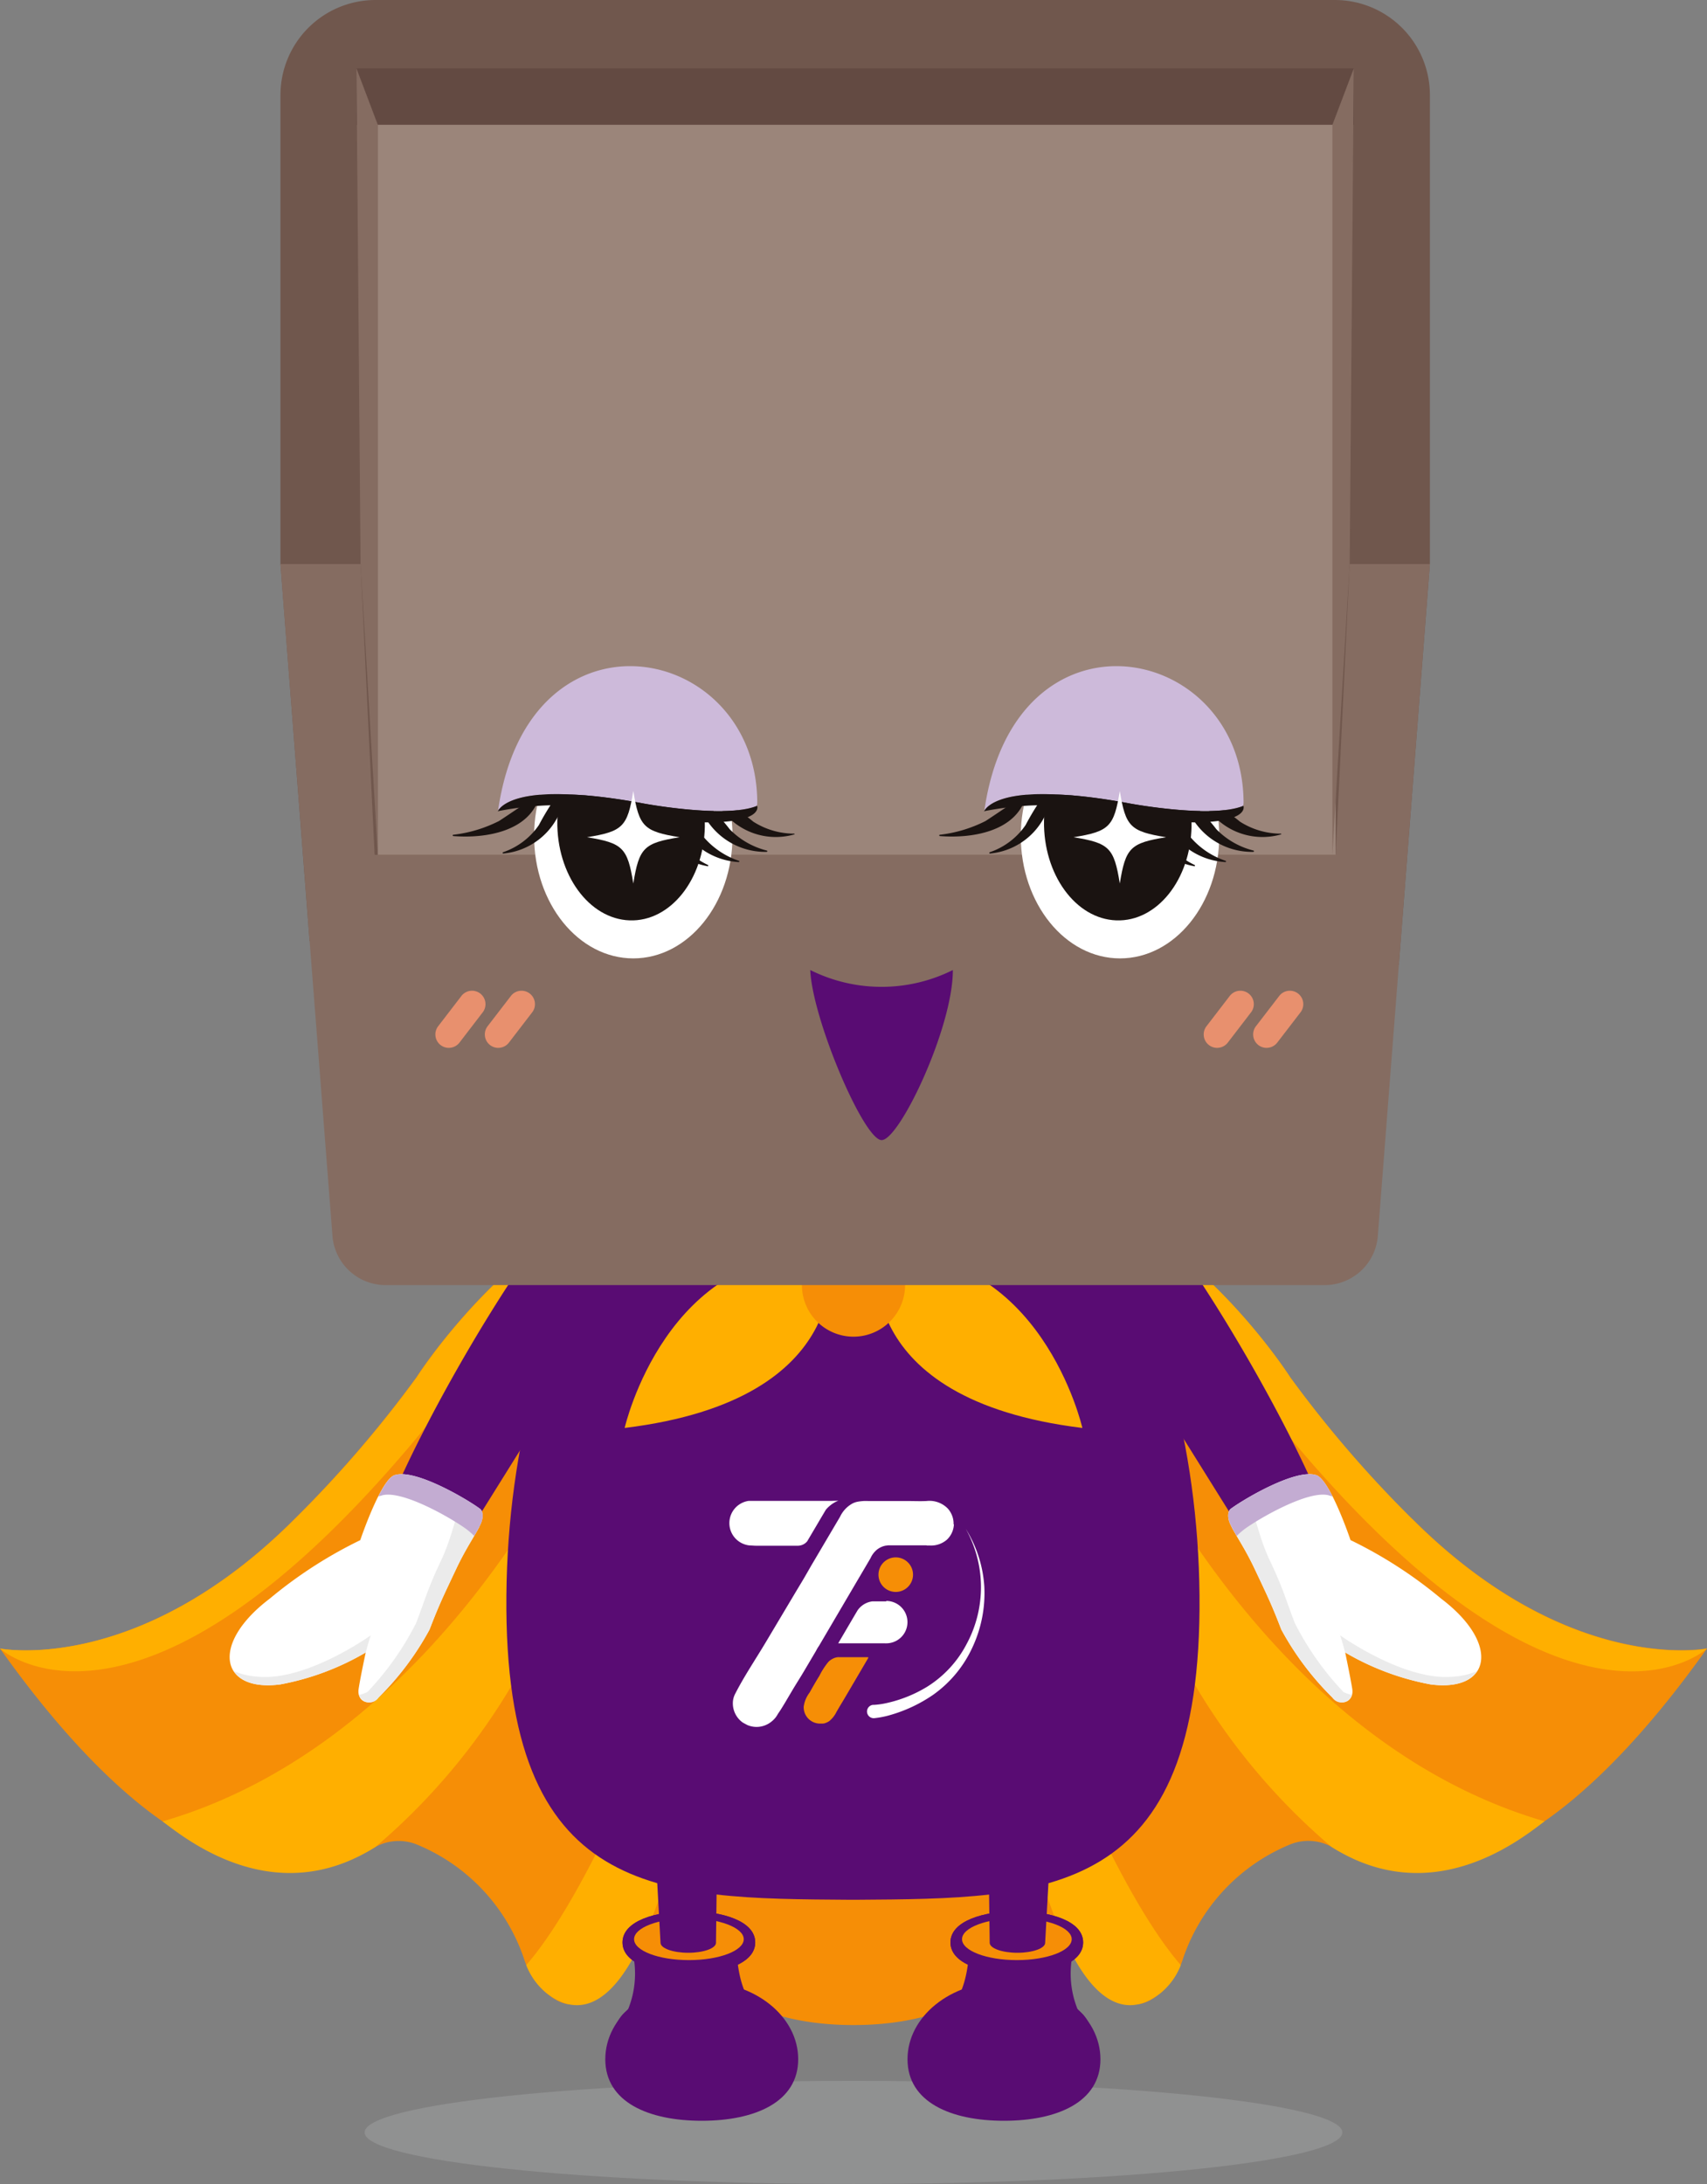
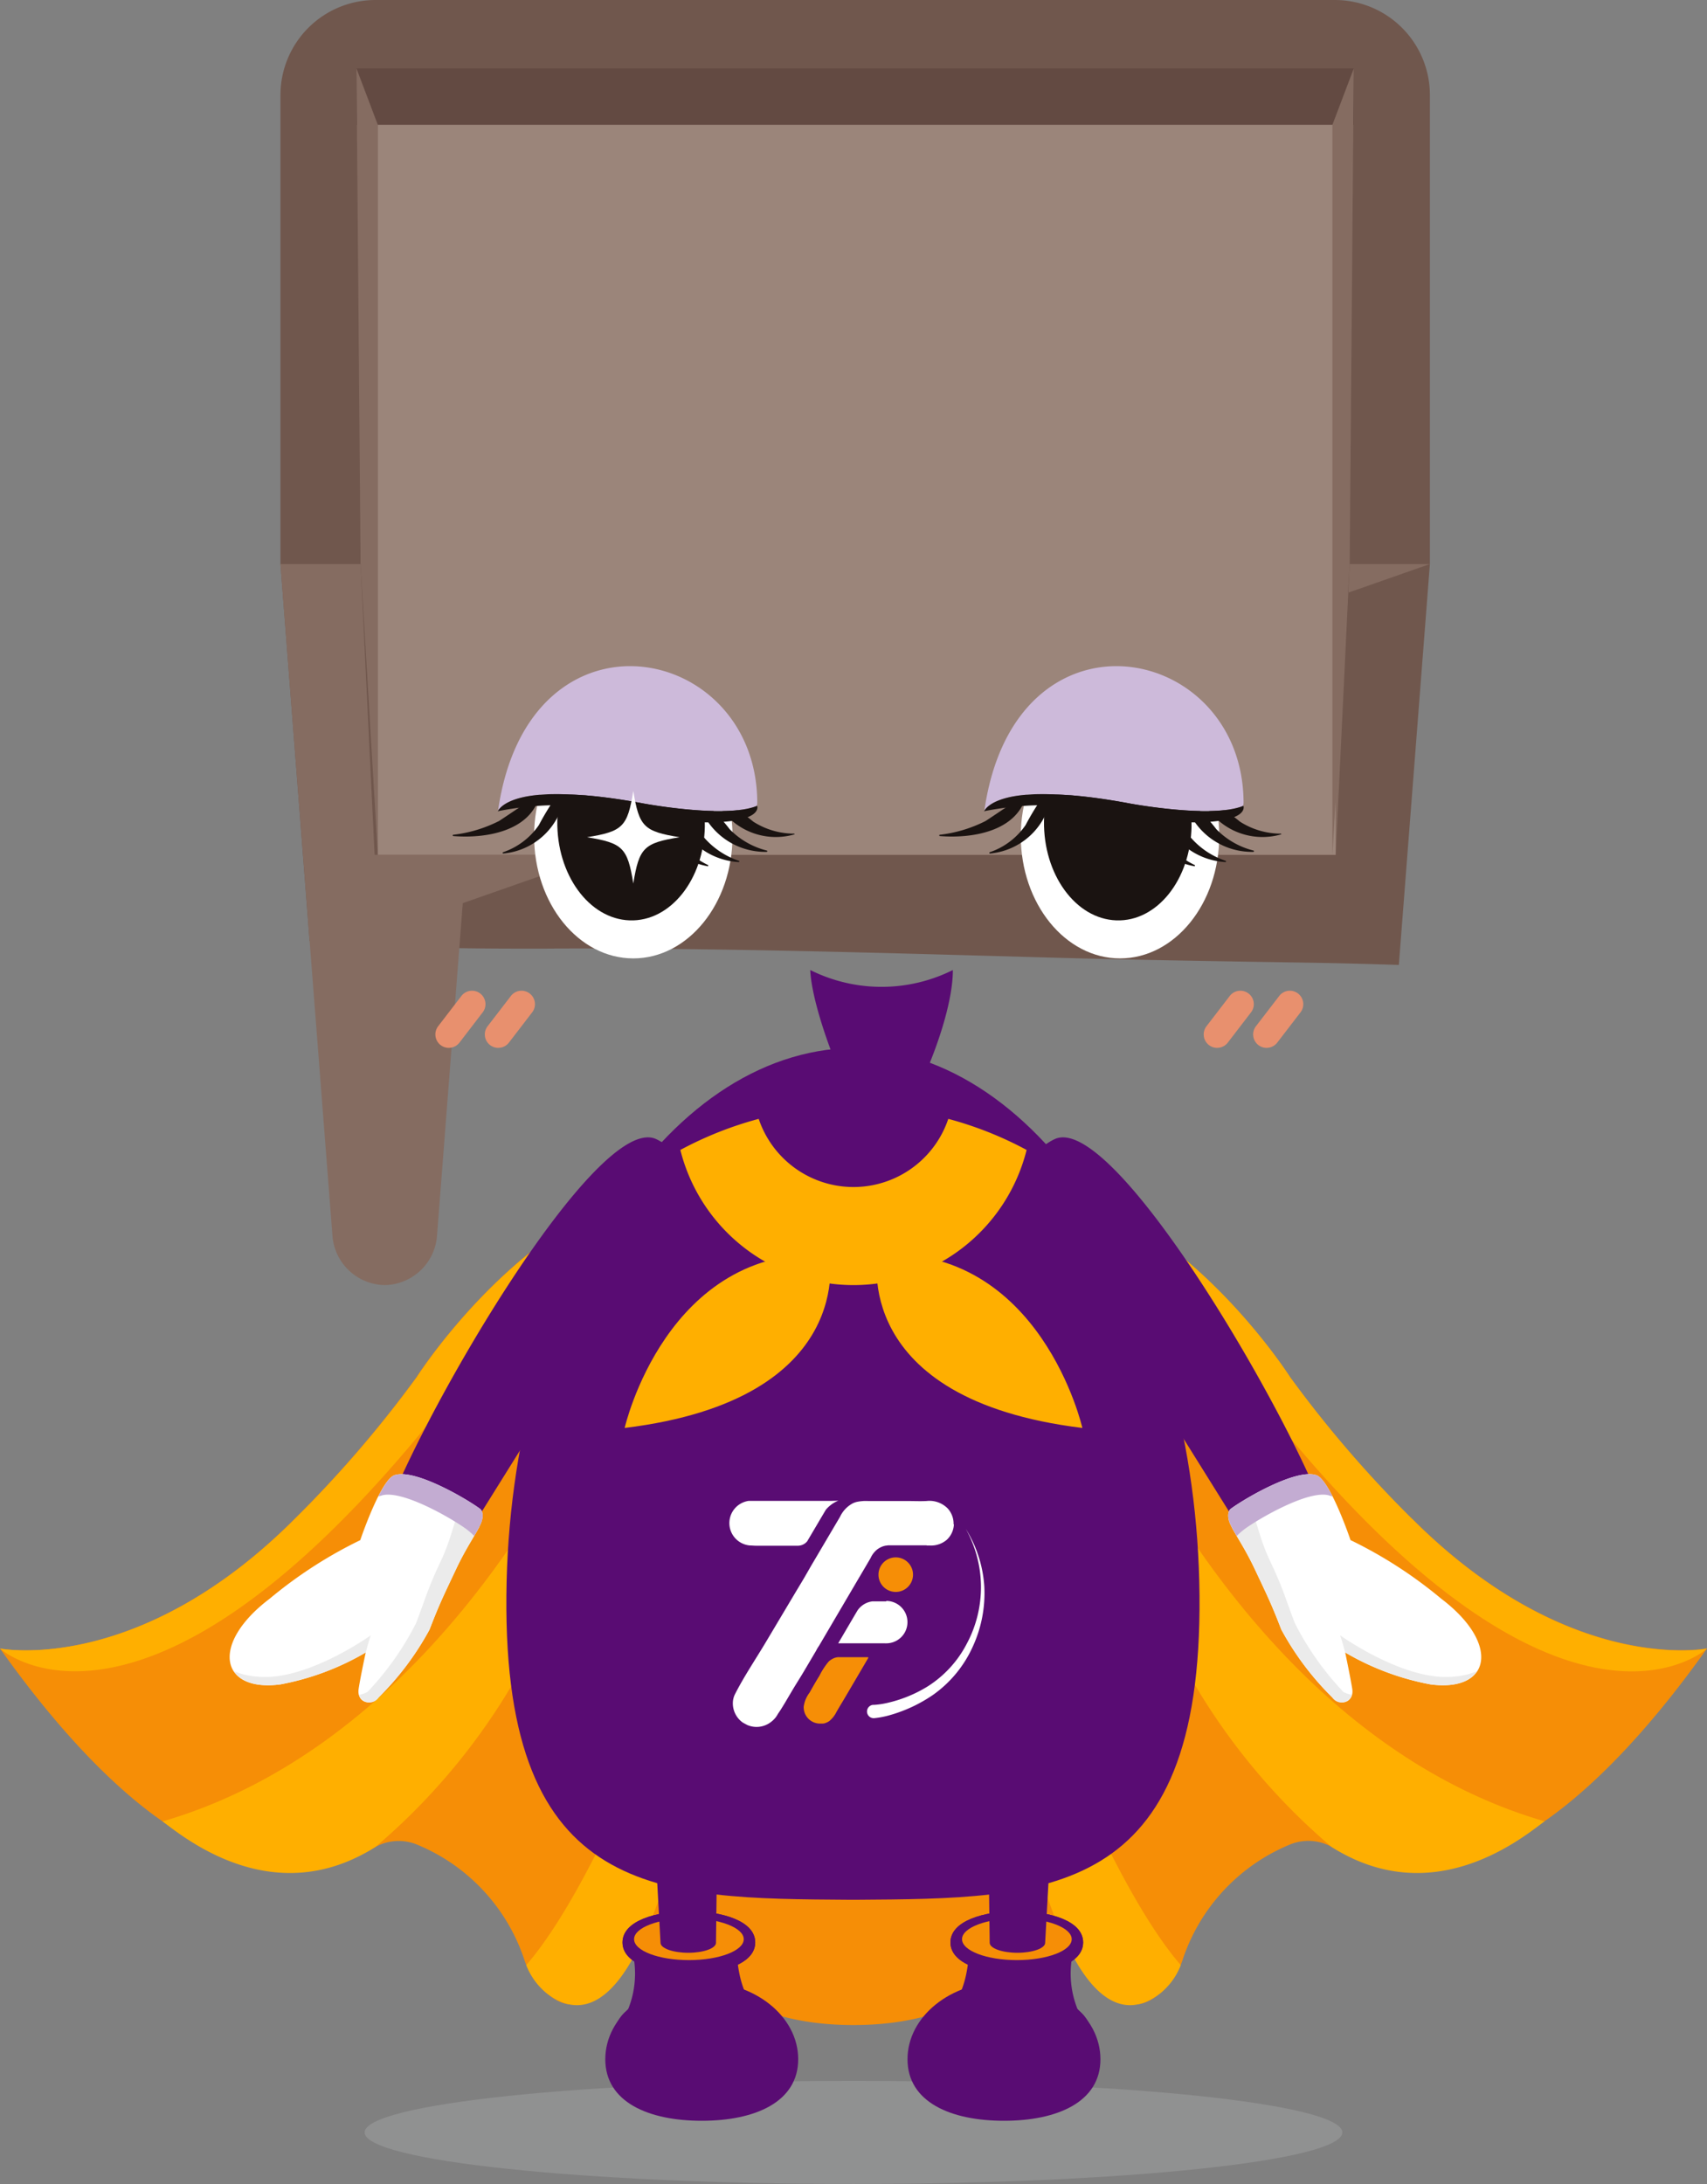
<svg xmlns="http://www.w3.org/2000/svg" id="Group_2401" data-name="Group 2401" width="68.484" height="87.604" viewBox="0 0 68.484 87.604">
  <rect x="0" y="0" width="68.484" height="87.604" fill="#808080" stroke="none" />
  <defs>
    <clipPath id="clip-path">
      <rect id="Rectangle_1192" data-name="Rectangle 1192" width="68.484" height="87.604" fill="none" />
    </clipPath>
    <clipPath id="clip-path-3">
      <rect id="Rectangle_1188" data-name="Rectangle 1188" width="39.225" height="4.137" fill="none" />
    </clipPath>
  </defs>
  <g id="Group_2356" data-name="Group 2356" clip-path="url(#clip-path)">
    <g id="Group_2355" data-name="Group 2355">
      <g id="Group_2354" data-name="Group 2354" clip-path="url(#clip-path)">
        <g id="Group_2353" data-name="Group 2353" transform="translate(14.625 83.468)" opacity="0.3">
          <g id="Group_2352" data-name="Group 2352">
            <g id="Group_2351" data-name="Group 2351" clip-path="url(#clip-path-3)">
              <path id="Path_15433" data-name="Path 15433" d="M60.5,123.468c0,1.142-8.781,2.068-19.613,2.068s-19.612-.926-19.612-2.068,8.781-2.068,19.612-2.068,19.613.926,19.613,2.068" transform="translate(-21.271 -121.4)" fill="#b6b7b8" />
            </g>
          </g>
        </g>
        <path id="Path_15434" data-name="Path 15434" d="M56.656,82.465a46.72,46.72,0,0,1-4.893-5.684S46.5,68.5,39.643,68.944l0-.007-5.4-.015h-.018l-5.4.015,0,.007c-6.853-.442-12.119,7.837-12.119,7.837a46.783,46.783,0,0,1-4.893,5.684C5.529,88.763,0,87.66,0,87.66c5.113,7.2,8.566,8.011,8.566,8.011a6.263,6.263,0,0,0,6.5-.053,1.935,1.935,0,0,1,1.678-.087,7.573,7.573,0,0,1,4.288,4.6,3,3,0,0,0,.876,1.334C23.72,103.037,24.5,100.2,24.5,100.2c.219-1.007,1-.974,1-.974,1.377-.685,2.522,3.538,8.733,3.538h.018c6.211,0,7.355-4.224,8.733-3.538,0,0,.782-.033,1,.974,0,0,.779,2.832,2.593,1.261a2.993,2.993,0,0,0,.876-1.334,7.574,7.574,0,0,1,4.289-4.6,1.933,1.933,0,0,1,1.677.087,6.263,6.263,0,0,0,6.5.053s3.454-.813,8.567-8.011c0,0-5.529,1.1-11.828-5.2" transform="translate(0 -21.535)" fill="#f68e06" />
        <path id="Path_15435" data-name="Path 15435" d="M35.223,104.085c1.062-2.1,3.287-9,5-21.084,0,0-5.185,16.757-9.514,21.757a2.71,2.71,0,0,0,.791,1.107c2.207,1.749,3.558-1.636,3.72-1.779" transform="translate(-9.596 -25.934)" fill="#ffaf00" />
        <path id="Path_15436" data-name="Path 15436" d="M9.489,98.277c1.007.769,4.522,3.569,8.541,1.023a25.735,25.735,0,0,0,9.049-18.6S21.468,94.789,9.489,98.277" transform="translate(-2.965 -25.217)" fill="#ffaf00" />
        <path id="Path_15437" data-name="Path 15437" d="M19.939,75.044a17.336,17.336,0,0,1,8.9-6.108C21.984,68.5,16.72,76.78,16.72,76.78a46.72,46.72,0,0,1-4.893,5.684C5.529,88.763,0,87.66,0,87.66s6.524,5.967,19.939-12.615" transform="translate(0 -21.534)" fill="#ffaf00" />
        <path id="Path_15438" data-name="Path 15438" d="M60.061,104.085c-1.062-2.1-3.287-9-5-21.084,0,0,5.185,16.757,9.514,21.757a2.71,2.71,0,0,1-.791,1.107c-2.207,1.749-3.558-1.636-3.72-1.779" transform="translate(-17.203 -25.934)" fill="#ffaf00" />
        <path id="Path_15439" data-name="Path 15439" d="M82.124,98.277c-1.007.769-4.522,3.569-8.541,1.023a25.733,25.733,0,0,1-9.049-18.6s5.61,14.084,17.589,17.572" transform="translate(-20.164 -25.217)" fill="#ffaf00" />
        <path id="Path_15440" data-name="Path 15440" d="M66.562,75.044a17.336,17.336,0,0,0-8.9-6.108c6.853-.441,12.117,7.844,12.117,7.844a46.72,46.72,0,0,0,4.893,5.684c6.3,6.3,11.828,5.2,11.828,5.2s-6.524,5.967-19.939-12.615" transform="translate(-18.017 -21.534)" fill="#ffaf00" />
        <path id="Path_15441" data-name="Path 15441" d="M34.561,67.952a2.484,2.484,0,0,0-1.314-1.53c-2.435-1.1-9.8,11.66-11.054,15.635-.147.273.58.945,1.225,1.287a1.8,1.8,0,0,0,1.438.24.507.507,0,0,0,.274-.41l6.558-10.508a2.4,2.4,0,0,0,2.5-1.489,4.108,4.108,0,0,0,.375-3.226" transform="translate(-6.928 -20.733)" fill="#590c73" />
        <path id="Path_15442" data-name="Path 15442" d="M18.651,88.646A17.776,17.776,0,0,0,15.006,91c-2.386,1.807-2,3.755.425,3.438a10.558,10.558,0,0,0,3.43-1.283s-.206.948-.284,1.457c-.085.548.476.72.8.347a11.566,11.566,0,0,0,2.042-2.721c.389-1.009.54-1.313,1.073-2.441.4-.848.806-1.411.981-1.8.123-.274.085-.52-.03-.605-.585-.43-2.589-1.594-3.4-1.356-.56.117-1.4,2.61-1.4,2.61" transform="translate(-4.188 -26.872)" fill="#fff" />
        <path id="Path_15443" data-name="Path 15443" d="M21.313,95.388a11.687,11.687,0,0,0,1.92-2.727c.388-1.009.465-1.377,1-2.505.4-.848.539-1.6.714-1.988,0-.01.347.234.351.225.057.039.11.075.153.107a2.567,2.567,0,0,1,.322.292c-.2.383-.561.914-.923,1.681-.532,1.128-.683,1.431-1.073,2.441a11.566,11.566,0,0,1-2.042,2.721.437.437,0,0,1-.792-.124.056.056,0,0,0,.05.018c.071-.032.262-.071.322-.14" transform="translate(-6.543 -27.548)" fill="#ebebeb" />
        <path id="Path_15444" data-name="Path 15444" d="M14.607,97.066c1.958.188,4.531-1.658,4.531-1.658s-.1.3-.2.688a10.618,10.618,0,0,1-3.426,1.279c-.949.124-1.581-.1-1.861-.529a2.942,2.942,0,0,0,.961.22" transform="translate(-4.264 -29.811)" fill="#ebebeb" />
        <path id="Path_15445" data-name="Path 15445" d="M22.214,86.861c-.036.008-.083.021-.139.039.228-.45.473-.822.681-.865.806-.238,2.811.926,3.4,1.356.116.085.154.331.031.6a5.51,5.51,0,0,1-.266.49,3.015,3.015,0,0,0-.307-.268c-.584-.43-2.589-1.594-3.4-1.356" transform="translate(-6.897 -26.872)" fill="#c3acd2" />
        <path id="Path_15446" data-name="Path 15446" d="M43.446,61.136c-7.586.123-13.791,9.884-13.9,21.959-.113,12.183,6.112,12.159,13.791,12.211h.226c7.679-.052,13.9-.028,13.791-12.211-.113-12.075-6.319-21.836-13.9-21.959" transform="translate(-9.23 -19.102)" fill="#590c73" />
        <path id="Path_15447" data-name="Path 15447" d="M59.563,67.952a2.484,2.484,0,0,1,1.314-1.53c2.435-1.1,9.8,11.66,11.054,15.635.147.273-.58.945-1.225,1.287a1.8,1.8,0,0,1-1.438.24.507.507,0,0,1-.274-.41L62.436,72.667a2.4,2.4,0,0,1-2.5-1.489,4.108,4.108,0,0,1-.375-3.226" transform="translate(-18.556 -20.733)" fill="#590c73" />
        <path id="Path_15448" data-name="Path 15448" d="M76.572,88.646A17.789,17.789,0,0,1,80.217,91c2.386,1.807,2,3.755-.425,3.438a10.547,10.547,0,0,1-3.429-1.283s.2.948.283,1.457c.085.548-.476.72-.8.347A11.566,11.566,0,0,1,73.8,92.237c-.389-1.009-.54-1.313-1.073-2.441-.4-.848-.806-1.411-.981-1.8-.123-.274-.085-.52.03-.605.585-.43,2.589-1.594,3.4-1.356.56.117,1.4,2.61,1.4,2.61" transform="translate(-22.395 -26.872)" fill="#fff" />
        <path id="Path_15449" data-name="Path 15449" d="M76.327,95.388a11.687,11.687,0,0,1-1.92-2.727c-.388-1.009-.465-1.377-1-2.505-.4-.848-.539-1.6-.714-1.988,0-.01-.347.234-.351.225-.057.039-.111.075-.153.107a2.511,2.511,0,0,0-.322.292c.2.383.562.914.923,1.681.532,1.128.683,1.431,1.073,2.441a11.566,11.566,0,0,0,2.043,2.721.437.437,0,0,0,.792-.124.058.058,0,0,1-.051.018c-.071-.032-.262-.071-.322-.14" transform="translate(-22.456 -27.548)" fill="#ebebeb" />
        <path id="Path_15450" data-name="Path 15450" d="M82.732,97.066c-1.958.188-4.531-1.658-4.531-1.658s.1.3.2.688a10.618,10.618,0,0,0,3.426,1.279c.949.124,1.581-.1,1.861-.529a2.942,2.942,0,0,1-.961.22" transform="translate(-24.434 -29.811)" fill="#ebebeb" />
        <path id="Path_15451" data-name="Path 15451" d="M75.719,86.861c.036.008.083.021.139.039-.228-.45-.473-.822-.681-.865-.806-.238-2.811.926-3.4,1.356-.116.085-.154.331-.031.6a5.512,5.512,0,0,0,.266.49,3.016,3.016,0,0,1,.307-.268c.584-.43,2.589-1.594,3.4-1.356" transform="translate(-22.395 -26.872)" fill="#c3acd2" />
        <path id="Path_15452" data-name="Path 15452" d="M60.891,117.122a1.314,1.314,0,0,0-.55-1.131,3.824,3.824,0,0,1-.047-2.794l-4.313.076s.089,2.5-1.26,2.958c.993,1.259,2.411,1.363,3.083,2.813a2.959,2.959,0,0,1,1.321-.34,2.141,2.141,0,0,0,.374-.043l.03,0,0,0a1.639,1.639,0,0,0,1.365-1.531" transform="translate(-17.098 -35.369)" fill="#590c73" />
        <path id="Path_15453" data-name="Path 15453" d="M55.461,112.753c0-.866,1.337-1.254,2.662-1.254s2.661.388,2.661,1.254-1.337,1.254-2.661,1.254-2.662-.388-2.662-1.254" transform="translate(-17.329 -34.838)" fill="#590c73" />
        <path id="Path_15454" data-name="Path 15454" d="M56.136,112.754c0,.463.984.839,2.2.839s2.2-.375,2.2-.839-.984-.837-2.2-.837-2.2.375-2.2.837" transform="translate(-17.54 -34.969)" fill="#590c73" />
        <path id="Path_15455" data-name="Path 15455" d="M52.955,118.726c0,1.718,1.733,2.468,3.87,2.468s3.87-.75,3.87-2.468-1.733-3.111-3.87-3.111-3.87,1.393-3.87,3.111" transform="translate(-16.546 -36.125)" fill="#590c73" />
        <path id="Path_15456" data-name="Path 15456" d="M55.461,112.753c0-.866,1.337-1.254,2.662-1.254s2.661.388,2.661,1.254-1.337,1.254-2.661,1.254-2.662-.388-2.662-1.254" transform="translate(-17.329 -34.838)" fill="#590c73" />
        <path id="Path_15457" data-name="Path 15457" d="M56.136,112.754c0,.463.984.839,2.2.839s2.2-.375,2.2-.839-.984-.837-2.2-.837-2.2.375-2.2.837" transform="translate(-17.54 -34.969)" fill="#f68e06" />
        <path id="Path_15458" data-name="Path 15458" d="M57.646,102.249h2.716l-.419,7.629c0,.221-.5.4-1.113.4s-1.112-.179-1.112-.4l-.072-5.72Z" transform="translate(-18.012 -31.948)" fill="#590c73" />
        <path id="Path_15459" data-name="Path 15459" d="M35.836,117.122a1.314,1.314,0,0,1,.55-1.131,3.824,3.824,0,0,0,.047-2.794l4.313.076s-.089,2.5,1.26,2.958c-.993,1.259-2.411,1.363-3.083,2.813a2.959,2.959,0,0,0-1.321-.34,2.141,2.141,0,0,1-.374-.043l-.03,0,0,0a1.639,1.639,0,0,1-1.365-1.531" transform="translate(-11.197 -35.369)" fill="#590c73" />
        <path id="Path_15460" data-name="Path 15460" d="M38.987,114.008c-1.325,0-2.662-.388-2.662-1.254s1.337-1.254,2.662-1.254,2.662.388,2.662,1.254-1.337,1.254-2.662,1.254" transform="translate(-11.35 -34.839)" fill="#590c73" />
        <path id="Path_15461" data-name="Path 15461" d="M41.4,112.754c0,.463-.984.839-2.2.839s-2.2-.375-2.2-.839.984-.837,2.2-.837,2.2.375,2.2.837" transform="translate(-11.561 -34.969)" fill="#590c73" />
        <path id="Path_15462" data-name="Path 15462" d="M43.058,118.726c0,1.718-1.733,2.468-3.87,2.468s-3.869-.75-3.869-2.468,1.733-3.111,3.869-3.111,3.87,1.393,3.87,3.111" transform="translate(-11.035 -36.125)" fill="#590c73" />
        <path id="Path_15463" data-name="Path 15463" d="M38.987,114.008c-1.325,0-2.662-.388-2.662-1.254s1.337-1.254,2.662-1.254,2.662.388,2.662,1.254-1.337,1.254-2.662,1.254" transform="translate(-11.35 -34.839)" fill="#590c73" />
        <path id="Path_15464" data-name="Path 15464" d="M41.4,112.754c0,.463-.984.839-2.2.839s-2.2-.375-2.2-.839.984-.837,2.2-.837,2.2.375,2.2.837" transform="translate(-11.561 -34.969)" fill="#f68e06" />
        <path id="Path_15465" data-name="Path 15465" d="M40.649,102.249H37.933l.419,7.629c0,.221.5.4,1.113.4s1.112-.179,1.112-.4l.072-5.72Z" transform="translate(-11.852 -31.948)" fill="#590c73" />
        <path id="Path_15466" data-name="Path 15466" d="M50.834,93.427a.252.252,0,0,0-.046,0v0h-.417c-.021,0-.043,0-.065,0l-.029,0a.848.848,0,0,0-.594.366l0,0-.047.08-.036.06-.189.322-.256.436-.245.418H49.2l1.176,0h.417v0a.252.252,0,0,0,.046,0,.848.848,0,0,0,0-1.7" transform="translate(-15.282 -29.192)" fill="#fff" />
        <path id="Path_15467" data-name="Path 15467" d="M46.626,87.564l-.8,0-.667,0-.561,0h-.162l-.775,0h-.34a.9.9,0,0,0,.056,1.788h.006c.078,0,.155.01.232.01.233,0,.467,0,.7,0h.146l.845,0a.5.5,0,0,0,.168-.034.481.481,0,0,0,.2-.147l.035-.061.028-.047.262-.443.219-.372.2-.337a1.243,1.243,0,0,1,.185-.181,1.183,1.183,0,0,1,.319-.185Z" transform="translate(-13.287 -27.36)" fill="#fff" />
        <path id="Path_15468" data-name="Path 15468" d="M51.637,88.5a.893.893,0,0,1-.281.62.966.966,0,0,1-.67.234c-.046,0-.094,0-.141,0l0-.008-1.473,0c-.021,0-.043,0-.063,0a.4.4,0,0,0-.05.006l-.043.006-.008,0h-.007l-.05.012a.707.707,0,0,0-.131.046l-.025.012a.837.837,0,0,0-.13.08.29.29,0,0,0-.035.029l-.037.032,0,.005a.385.385,0,0,0-.03.028.6.6,0,0,0-.054.064.78.78,0,0,0-.072.107c-.009.015-.016.03-.025.046s-.01.024-.016.036l-.435.74-.01.016L46.224,93.38a1.47,1.47,0,0,0-.1.163l-.016.032-.43.728c-.267.453-.311.5-.579.954-.078.133-.157.266-.236.4-.06.1-.122.2-.185.3-.032.049-.068.1-.1.149a1.244,1.244,0,0,1-.091.142,1.05,1.05,0,0,1-.222.209.943.943,0,0,1-.91.1c-.063-.032-.126-.067-.186-.1a.944.944,0,0,1-.4-.8.8.8,0,0,1,.081-.331c.369-.728.833-1.409,1.25-2.11l.941-1.579.179-.3q.149-.25.3-.5c.165-.271.318-.553.481-.826q.223-.377.446-.756l.151-.256.472-.8a1.179,1.179,0,0,1,.5-.532.765.765,0,0,1,.176-.064,1.839,1.839,0,0,1,.451-.034c.142,0,.284,0,.424,0s.3,0,.443,0h0l.694,0c.259,0,.52.012.779,0a1.025,1.025,0,0,1,.853.3.809.809,0,0,1,.09.118.9.9,0,0,1,.144.52" transform="translate(-13.367 -27.36)" fill="#fff" />
        <path id="Path_15469" data-name="Path 15469" d="M48.305,96.68a.149.149,0,0,0-.039,0l-.039.006h-.006l-.039.009a.528.528,0,0,0-.1.037l-.019.01a.589.589,0,0,0-.1.061.275.275,0,0,0-.028.022.34.34,0,0,0-.029.025l-.025.026a2.994,2.994,0,0,0-.358.558c-.138.218-.264.444-.392.669a1.2,1.2,0,0,0-.234.562c0,.008,0,.016,0,.024a.653.653,0,0,0,.305.553.661.661,0,0,0,.243.093.634.634,0,0,0,.082.008h.067l.029,0h.006l.028,0,.017,0,.039-.008.015,0a.114.114,0,0,0,.024-.009.576.576,0,0,0,.149-.069.209.209,0,0,0,.021-.013l.023-.019a1.094,1.094,0,0,0,.269-.353c.2-.344.175-.291.377-.635l.621-1.057.2-.341.074-.126,0-.007V96.68l-1.135,0-.047,0" transform="translate(-14.653 -30.207)" fill="#f68e06" />
        <path id="Path_15470" data-name="Path 15470" d="M51.955,90.859a.693.693,0,1,0,.692.693.693.693,0,0,0-.692-.693" transform="translate(-16.017 -28.389)" fill="#f68e06" />
        <path id="Path_15471" data-name="Path 15471" d="M50.853,96.257a3.167,3.167,0,0,0,.554-.08,5.152,5.152,0,0,0,.56-.16,5.278,5.278,0,0,0,1.056-.5,4.439,4.439,0,0,0,1.569-1.709,4.8,4.8,0,0,0-.038-4.613,4.968,4.968,0,0,1,.744,2.313,5.134,5.134,0,0,1-.465,2.417,4.759,4.759,0,0,1-1.588,1.927,5.89,5.89,0,0,1-1.713.809,3.532,3.532,0,0,1-.646.128.268.268,0,1,1-.051-.534h.018Z" transform="translate(-15.808 -27.87)" fill="#fff" />
        <path id="Path_15472" data-name="Path 15472" d="M46.648,71.944a7.163,7.163,0,0,0,6.944-5.421,14.548,14.548,0,0,0-3.142-1.247,4.012,4.012,0,0,1-7.606,0A14.562,14.562,0,0,0,39.7,66.523a7.166,7.166,0,0,0,6.946,5.421" transform="translate(-12.405 -20.396)" fill="#ffaf00" />
        <path id="Path_15473" data-name="Path 15473" d="M44.657,73.173s1.176,5.817-8.207,6.964c0,0,1.663-7.324,8.207-6.964" transform="translate(-11.389 -22.859)" fill="#ffaf00" />
        <path id="Path_15474" data-name="Path 15474" d="M51.2,73.173s-1.176,5.817,8.207,6.964c0,0-1.663-7.324-8.207-6.964" transform="translate(-15.983 -22.859)" fill="#ffaf00" />
-         <path id="Path_15475" data-name="Path 15475" d="M50.932,74.034a2.069,2.069,0,1,1-2.069-2.069,2.069,2.069,0,0,1,2.069,2.069" transform="translate(-14.621 -22.486)" fill="#f68e06" />
        <path id="Path_15476" data-name="Path 15476" d="M27.338,38.047c6.735-.027,13.461.186,20.193.371,3.413.094,6.825.145,10.238.2,1.155.018,2.309.051,3.464.087l1.246-16.078V3.8a3.814,3.814,0,0,0-3.8-3.8H20.164a3.814,3.814,0,0,0-3.8,3.8V22.625L17.533,37.75c3.26.287,6.535.31,9.806.3" transform="translate(-5.112)" fill="#70574d" />
        <rect id="Rectangle_1189" data-name="Rectangle 1189" width="40.012" height="2.261" transform="translate(14.302 2.746)" fill="#634a42" />
        <path id="Path_15477" data-name="Path 15477" d="M20.8,3.994l.857,2.261V35.537l-.692-11.664Z" transform="translate(-6.499 -1.248)" fill="#856c61" />
-         <path id="Path_15478" data-name="Path 15478" d="M62.478,32.907H59.259L58.7,44.571H20.141l-.562-11.664H16.361l1.055,13.579c0,.008,0,.014,0,.022l1.037,13.384a2.141,2.141,0,0,0,2.094,1.938H58.293a2.14,2.14,0,0,0,2.094-1.937l1.038-13.384Z" transform="translate(-5.112 -10.282)" fill="#856c61" />
+         <path id="Path_15478" data-name="Path 15478" d="M62.478,32.907H59.259L58.7,44.571H20.141l-.562-11.664H16.361l1.055,13.579c0,.008,0,.014,0,.022l1.037,13.384a2.141,2.141,0,0,0,2.094,1.938a2.14,2.14,0,0,0,2.094-1.937l1.038-13.384Z" transform="translate(-5.112 -10.282)" fill="#856c61" />
        <rect id="Rectangle_1190" data-name="Rectangle 1190" width="38.427" height="29.281" transform="translate(15.158 5.007)" fill="#9b857a" />
        <path id="Path_15479" data-name="Path 15479" d="M78.606,3.994l-.857,2.261V35.537l.692-11.664Z" transform="translate(-24.293 -1.248)" fill="#856c61" />
        <path id="Path_15480" data-name="Path 15480" d="M67.526,46.541c0,2.712-1.782,4.91-3.98,4.91s-3.98-2.2-3.98-4.91,1.782-4.91,3.98-4.91,3.98,2.2,3.98,4.91" transform="translate(-18.612 -13.008)" fill="#fff" />
        <path id="Path_15481" data-name="Path 15481" d="M66.839,46.382c-.033,2.146-1.385,3.839-3.019,3.781s-2.932-1.845-2.9-3.991,1.384-3.839,3.018-3.781,2.933,1.845,2.9,3.991" transform="translate(-19.035 -13.245)" fill="#1a1311" />
        <path id="Path_15482" data-name="Path 15482" d="M70.182,46.578a6.742,6.742,0,0,1,1.482.933,3.042,3.042,0,0,0,1.632.481.026.026,0,0,1,.027.027,2.694,2.694,0,0,1-3.178-1.407.028.028,0,0,1,.038-.034" transform="translate(-21.917 -14.553)" fill="#1a1311" />
        <path id="Path_15483" data-name="Path 15483" d="M69.145,46.539A7.022,7.022,0,0,1,70.39,47.8a3.148,3.148,0,0,0,1.492.857.027.027,0,0,1-.006.052A2.793,2.793,0,0,1,69.1,46.564a.028.028,0,0,1,.045-.025" transform="translate(-21.591 -14.539)" fill="#1a1311" />
        <path id="Path_15484" data-name="Path 15484" d="M67.741,46.838a7.1,7.1,0,0,1,1.152,1.351,3.188,3.188,0,0,0,1.427.971.026.026,0,0,1-.01.051,2.811,2.811,0,0,1-2.615-2.352.027.027,0,0,1,.046-.021" transform="translate(-21.152 -14.632)" fill="#1a1311" />
        <path id="Path_15485" data-name="Path 15485" d="M66.344,46.653a7.249,7.249,0,0,1,.991,1.481,3.247,3.247,0,0,0,1.307,1.137c.025.012.013.056-.015.049A2.841,2.841,0,0,1,66.3,46.669a.027.027,0,0,1,.048-.015" transform="translate(-20.713 -14.574)" fill="#1a1311" />
        <path id="Path_15486" data-name="Path 15486" d="M58.3,46.411c-.391,1.452-2.21,1.719-3.463,1.616a.026.026,0,0,1,0-.052,5.425,5.425,0,0,0,1.833-.552c.465-.3,1.108-.755,1.589-1.041a.027.027,0,0,1,.043.028" transform="translate(-17.129 -14.491)" fill="#1a1311" />
        <path id="Path_15487" data-name="Path 15487" d="M60.245,45.858a2.741,2.741,0,0,1-2.49,2.7.027.027,0,0,1-.01-.052,2.853,2.853,0,0,0,1.438-1.09A10.466,10.466,0,0,1,60.2,45.844a.027.027,0,0,1,.049.014" transform="translate(-18.037 -14.321)" fill="#1a1311" />
        <path id="Path_15488" data-name="Path 15488" d="M39.126,46.541c0,2.712-1.782,4.91-3.98,4.91s-3.98-2.2-3.98-4.91,1.782-4.91,3.98-4.91,3.98,2.2,3.98,4.91" transform="translate(-9.738 -13.008)" fill="#fff" />
        <path id="Path_15489" data-name="Path 15489" d="M38.439,46.382c-.033,2.146-1.385,3.839-3.019,3.781s-2.932-1.845-2.9-3.991,1.384-3.839,3.018-3.781,2.933,1.845,2.9,3.991" transform="translate(-10.161 -13.245)" fill="#1a1311" />
        <path id="Path_15490" data-name="Path 15490" d="M41.782,46.578a6.742,6.742,0,0,1,1.482.933,3.042,3.042,0,0,0,1.632.481.026.026,0,0,1,.027.027,2.694,2.694,0,0,1-3.178-1.407.028.028,0,0,1,.038-.034" transform="translate(-13.043 -14.553)" fill="#1a1311" />
        <path id="Path_15491" data-name="Path 15491" d="M40.746,46.539A7.022,7.022,0,0,1,41.991,47.8a3.148,3.148,0,0,0,1.492.857.027.027,0,0,1-.006.052A2.793,2.793,0,0,1,40.7,46.564a.028.028,0,0,1,.045-.025" transform="translate(-12.717 -14.539)" fill="#1a1311" />
        <path id="Path_15492" data-name="Path 15492" d="M39.341,46.838a7.1,7.1,0,0,1,1.152,1.351,3.188,3.188,0,0,0,1.427.971.026.026,0,0,1-.01.051,2.811,2.811,0,0,1-2.615-2.352.027.027,0,0,1,.046-.021" transform="translate(-12.278 -14.632)" fill="#1a1311" />
        <path id="Path_15493" data-name="Path 15493" d="M37.944,46.653a7.249,7.249,0,0,1,.991,1.481,3.247,3.247,0,0,0,1.307,1.137c.025.012.013.056-.015.049A2.841,2.841,0,0,1,37.9,46.669a.027.027,0,0,1,.048-.015" transform="translate(-11.839 -14.574)" fill="#1a1311" />
        <path id="Path_15494" data-name="Path 15494" d="M29.906,46.411c-.391,1.452-2.21,1.719-3.463,1.616a.026.026,0,0,1,0-.052,5.425,5.425,0,0,0,1.833-.552c.465-.3,1.108-.755,1.589-1.041a.027.027,0,0,1,.043.028" transform="translate(-8.255 -14.491)" fill="#1a1311" />
        <path id="Path_15495" data-name="Path 15495" d="M31.845,45.858a2.741,2.741,0,0,1-2.49,2.7.027.027,0,0,1-.01-.052,2.853,2.853,0,0,0,1.438-1.09A10.466,10.466,0,0,1,31.8,45.844a.027.027,0,0,1,.049.014" transform="translate(-9.163 -14.321)" fill="#1a1311" />
        <path id="Path_15496" data-name="Path 15496" d="M31.936,44.016s.191,0,.54.027c.07,0,.14.01.212.017.5.044,1.249.134,2.218.317,0,0,3.267.61,4.532.1a.47.47,0,0,0,.025-.118c0-6.462-9.176-8.255-10.4.309.06-.113.51-.775,2.871-.652" transform="translate(-9.082 -12.144)" fill="#cdbada" />
        <path id="Path_15497" data-name="Path 15497" d="M39.454,46.8l-.021.007c-1.265.509-4.532-.1-4.532-.1-.968-.183-1.715-.273-2.218-.317-.071-.008-.141-.012-.212-.017-.349-.025-.539-.027-.539-.027-2.361-.122-2.812.539-2.871.652a.2.2,0,0,0-.01.018h.006v.007l.028-.014a12.791,12.791,0,0,1,5.451.121,19.046,19.046,0,0,0,2.873.335c2.32,0,2.044-.663,2.044-.663" transform="translate(-9.077 -14.477)" fill="#1a1311" />
        <path id="Path_15498" data-name="Path 15498" d="M60.312,44.016s.191,0,.54.027c.07,0,.14.01.212.017.5.044,1.249.134,2.218.317,0,0,3.267.61,4.532.1a.47.47,0,0,0,.025-.118c0-6.462-9.176-8.255-10.4.309.06-.113.51-.775,2.871-.652" transform="translate(-17.948 -12.144)" fill="#cdbada" />
        <path id="Path_15499" data-name="Path 15499" d="M67.829,46.8l-.021.007c-1.265.509-4.532-.1-4.532-.1-.968-.183-1.715-.273-2.218-.317-.071-.008-.141-.012-.212-.017-.349-.025-.539-.027-.539-.027-2.361-.122-2.812.539-2.871.652a.2.2,0,0,0-.01.018h.006v.007l.028-.014a12.791,12.791,0,0,1,5.451.121,19.046,19.046,0,0,0,2.873.335c2.32,0,2.044-.663,2.044-.663" transform="translate(-17.943 -14.477)" fill="#1a1311" />
        <path id="Path_15500" data-name="Path 15500" d="M25.944,60.1a.539.539,0,0,1-.427-.868l.922-1.2a.539.539,0,1,1,.854.657l-.921,1.2a.538.538,0,0,1-.428.21" transform="translate(-7.938 -18.068)" fill="#e8906e" />
        <path id="Path_15501" data-name="Path 15501" d="M28.829,60.1a.539.539,0,0,1-.427-.868l.923-1.2a.539.539,0,1,1,.854.657l-.922,1.2a.538.538,0,0,1-.428.21" transform="translate(-8.839 -18.068)" fill="#e8906e" />
        <path id="Path_15502" data-name="Path 15502" d="M70.777,60.1a.539.539,0,0,1-.427-.868l.922-1.2a.539.539,0,1,1,.854.657l-.921,1.2a.538.538,0,0,1-.428.21" transform="translate(-21.946 -18.068)" fill="#e8906e" />
        <path id="Path_15503" data-name="Path 15503" d="M73.663,60.1a.539.539,0,0,1-.427-.868l.923-1.2a.539.539,0,1,1,.854.657l-.922,1.2a.538.538,0,0,1-.428.21" transform="translate(-22.848 -18.068)" fill="#e8906e" />
-         <path id="Path_15504" data-name="Path 15504" d="M66.356,48c-1.434.232-1.623.421-1.856,1.856-.232-1.434-.421-1.623-1.856-1.856,1.435-.232,1.623-.421,1.856-1.856.233,1.434.421,1.623,1.856,1.856" transform="translate(-19.574 -14.417)" fill="#fff" />
        <path id="Path_15505" data-name="Path 15505" d="M37.967,48c-1.434.232-1.623.421-1.856,1.856-.232-1.434-.421-1.623-1.856-1.856,1.435-.232,1.623-.421,1.856-1.856.233,1.434.421,1.623,1.856,1.856" transform="translate(-10.703 -14.417)" fill="#fff" />
        <path id="Path_15506" data-name="Path 15506" d="M47.281,56.592a6.4,6.4,0,0,0,5.72,0c.006,2.308-2.142,6.822-2.857,6.822s-2.781-4.853-2.864-6.822" transform="translate(-14.773 -17.682)" fill="#590c73" />
      </g>
    </g>
  </g>
</svg>